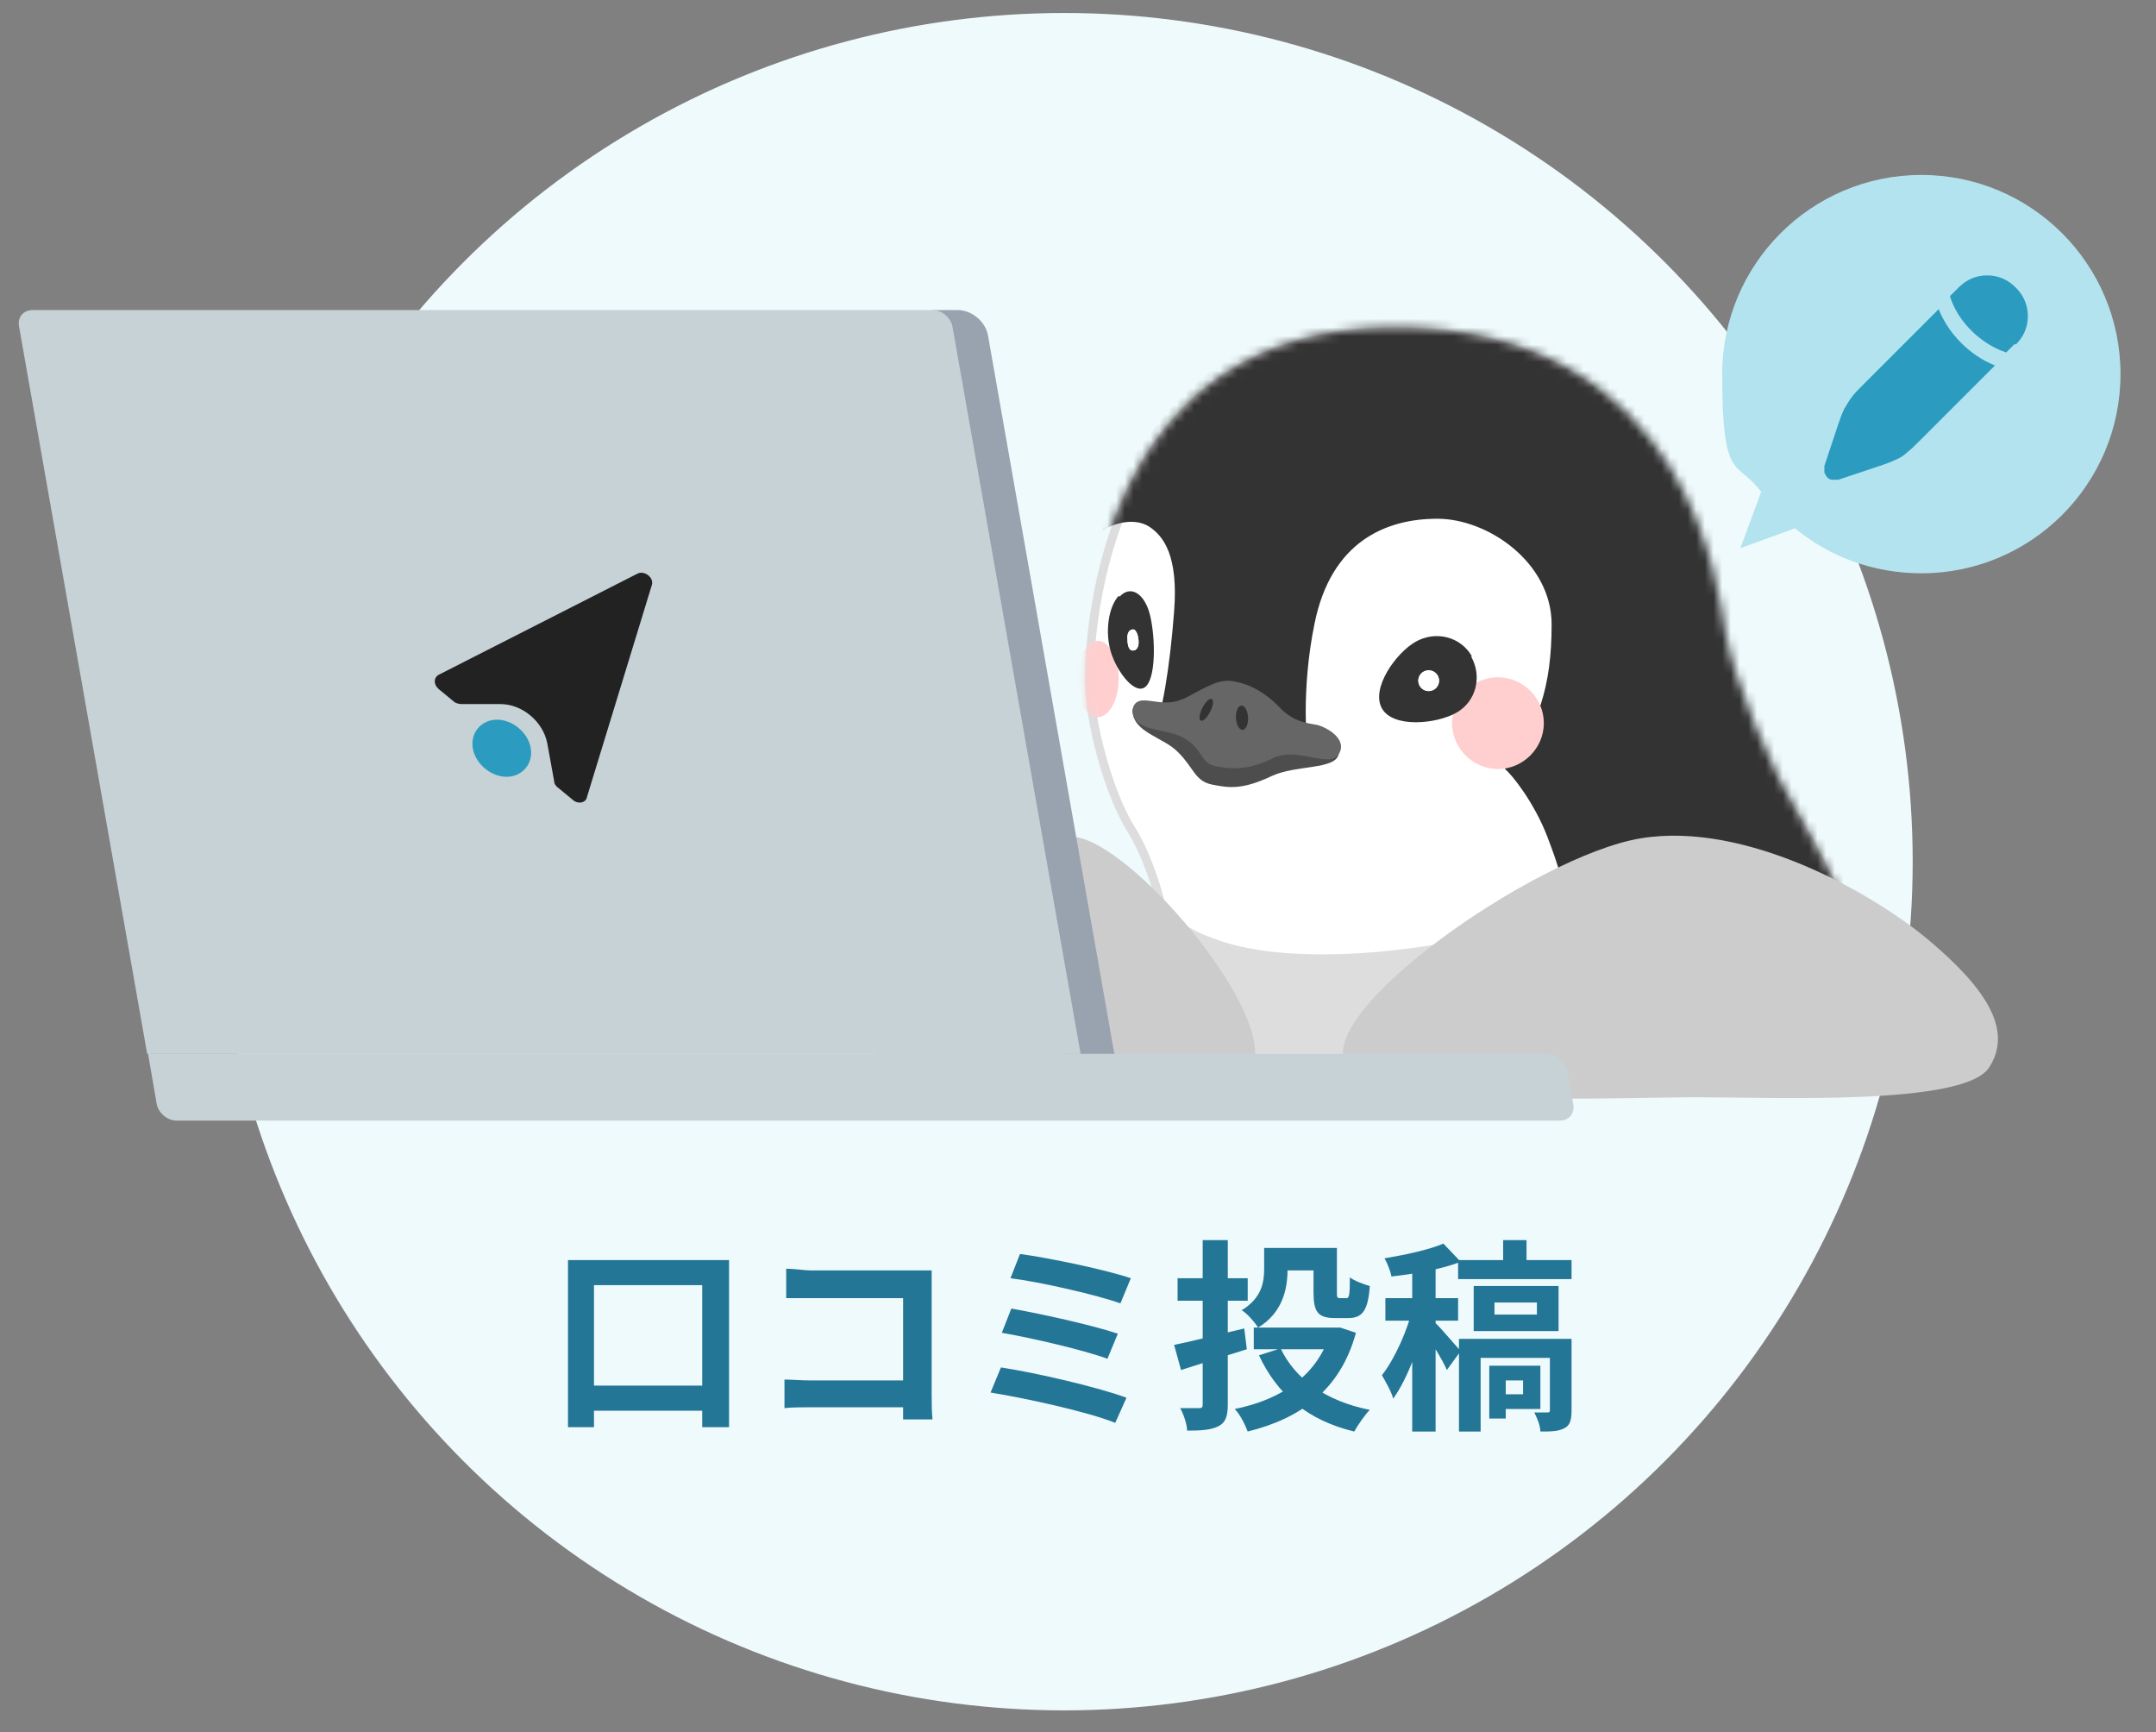
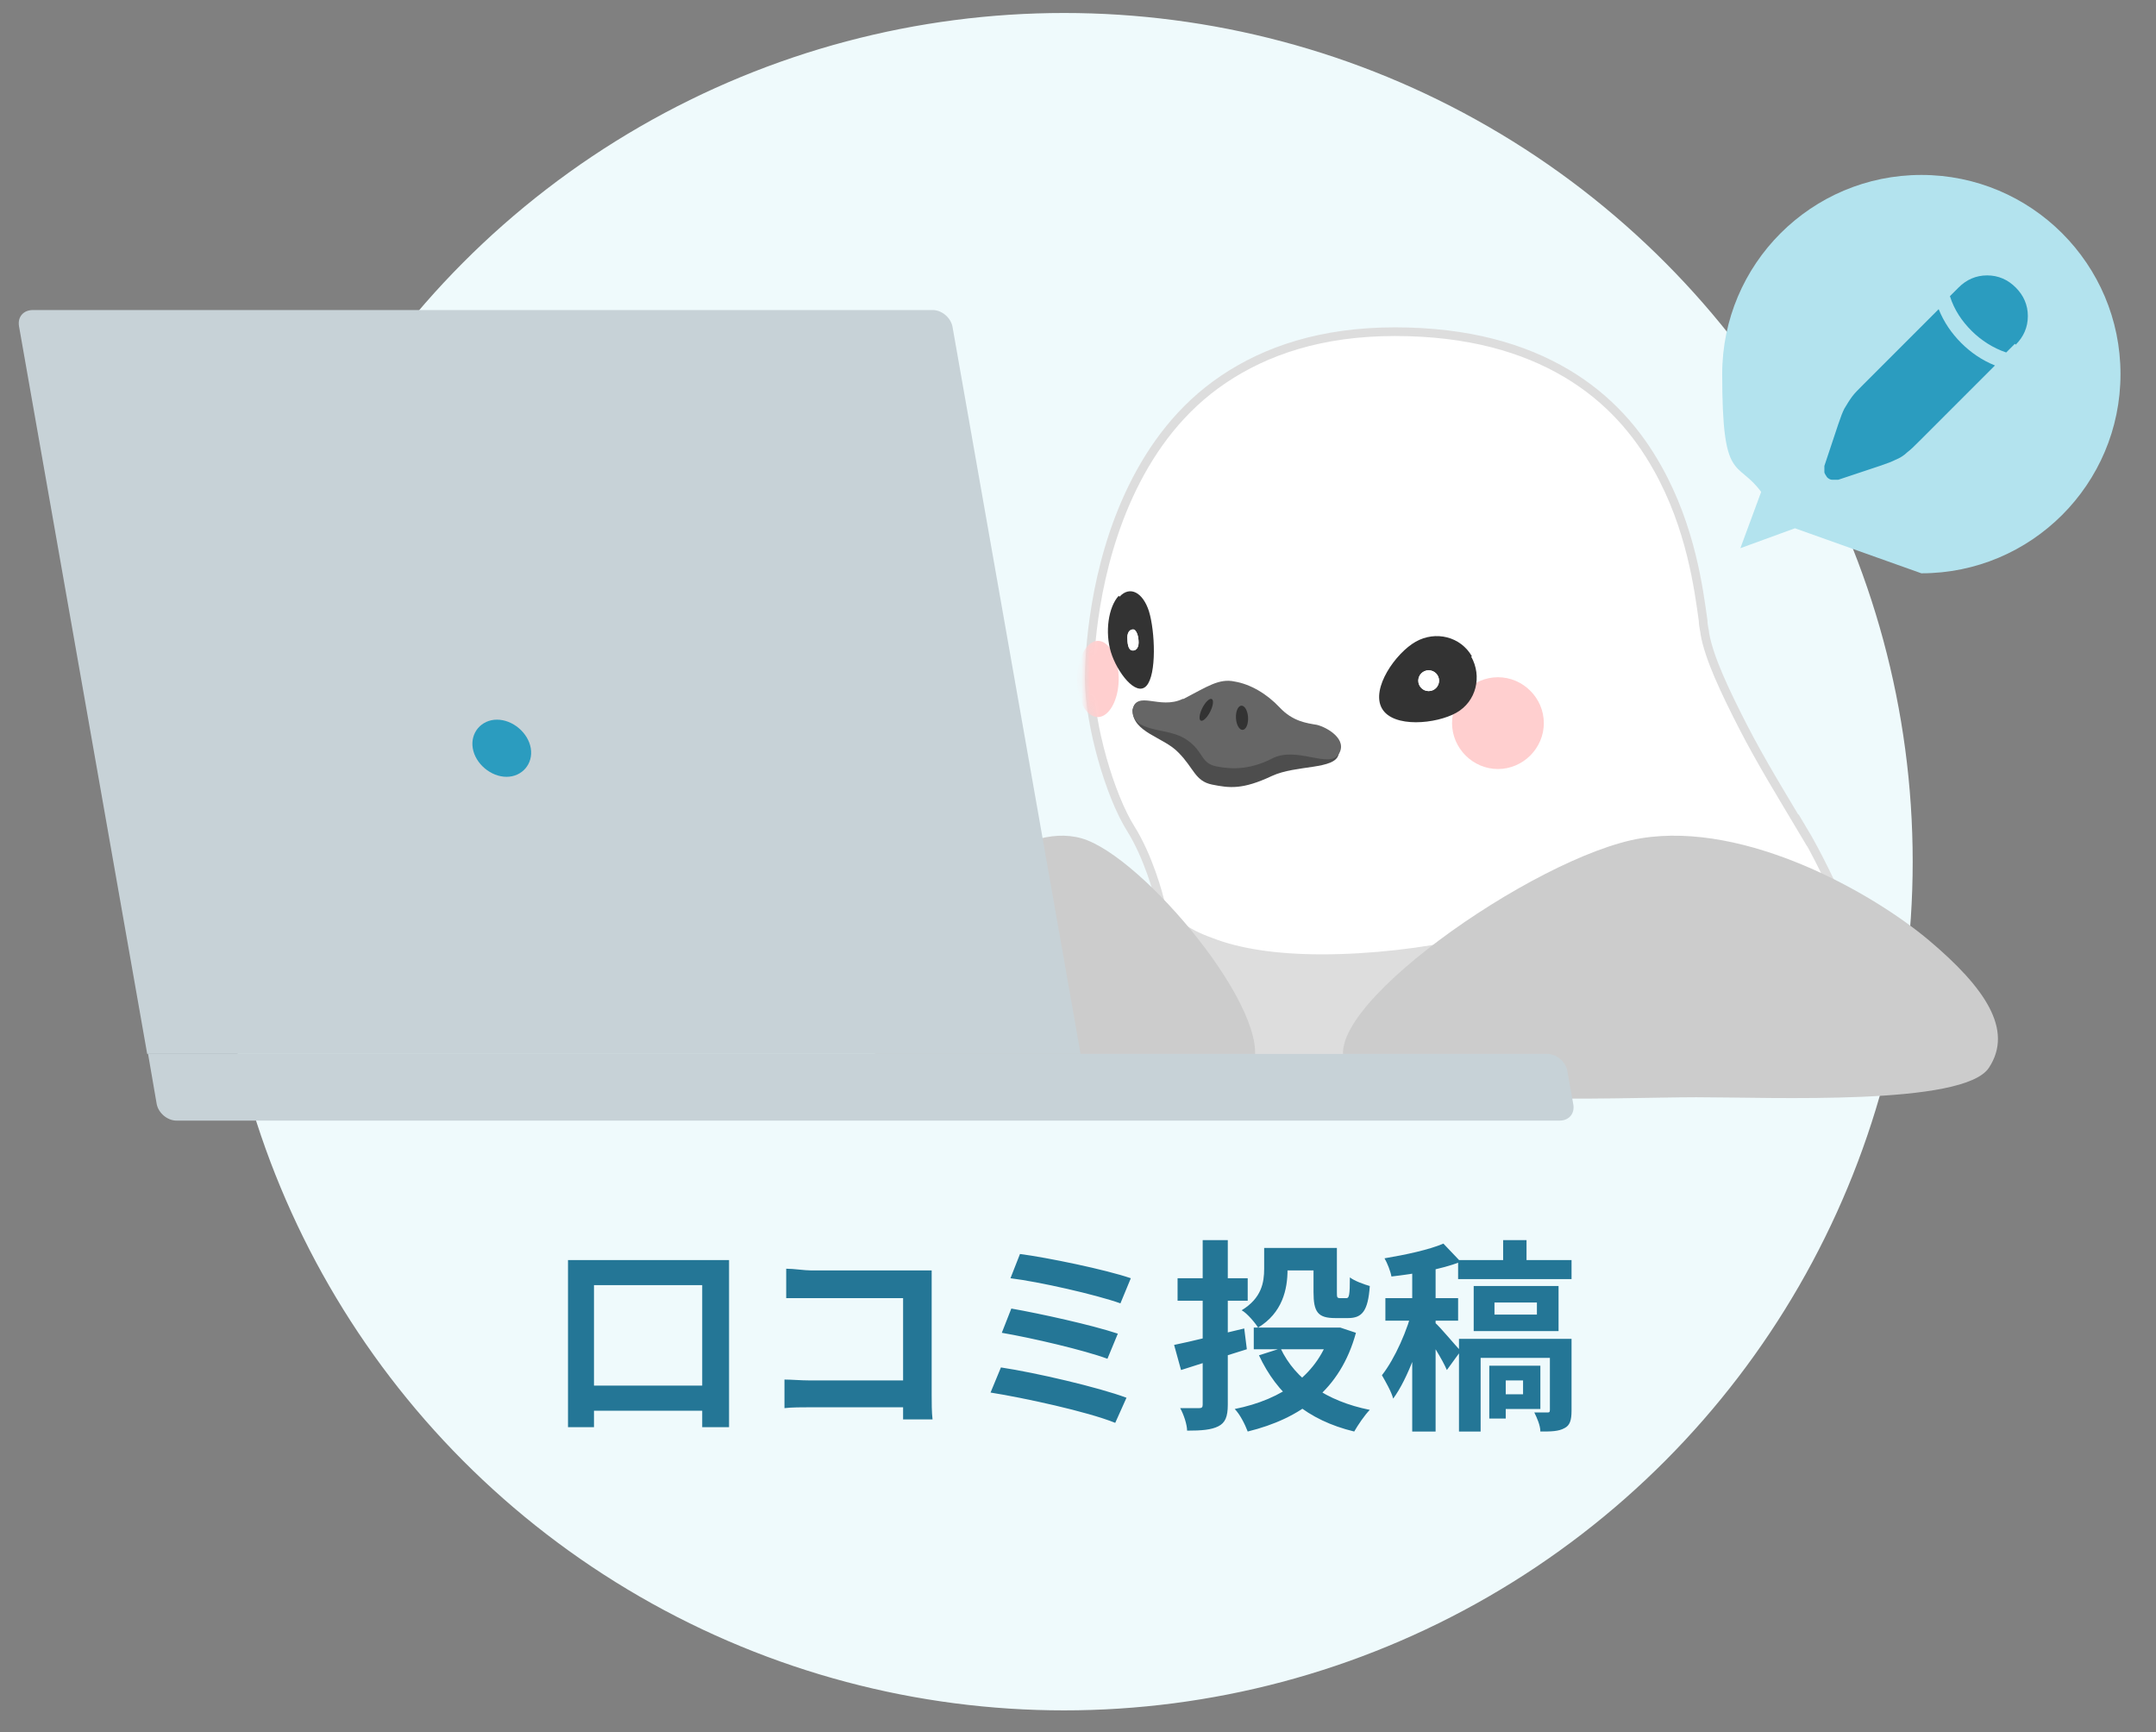
<svg xmlns="http://www.w3.org/2000/svg" id="_レイヤー_1" version="1.1" viewBox="0 0 249 200">
  <rect x="0" y="0" width="249" height="200" fill="#808080" stroke="none" />
  <defs>
    <style>
      .st0 {
        fill: #2b9cbf;
      }

      .st1 {
        fill: #99a3b0;
      }

      .st2 {
        fill: #4d4d4d;
      }

      .st3 {
        fill: #b3e3ee;
        fill-rule: evenodd;
      }

      .st4, .st5 {
        fill: #fff;
      }

      .st6 {
        mask: url(#mask);
      }

      .st5 {
        stroke: #ddd;
      }

      .st7 {
        fill: #c7d2d7;
      }

      .st8 {
        fill: #666;
      }

      .st9 {
        fill: #effafc;
        stroke: #effafc;
      }

      .st10 {
        fill: #222;
      }

      .st11 {
        fill: #ddd;
      }

      .st12 {
        fill: #333;
      }

      .st13 {
        fill: #ccc;
      }

      .st14 {
        fill: #247696;
      }

      .st15 {
        fill: #ffcfcf;
      }
    </style>
    <mask id="mask" x="124.4" y="35.3" width="94.1" height="84.8" maskUnits="userSpaceOnUse">
      <g id="mask0_5_1079">
        <path class="st4" d="M130.3,96.1c2,3.1,3.1,7.5,3.4,8.8,1.8,3.4,8.1,6.4,19.1,6.4s22.9-2.9,27.9-6.4l37.2,11.3c-1.6-4.4-5.8-14.7-9.3-20.6-4.4-7.3-8.3-17.1-9.3-22.5-.8-4.6-3.9-35.3-38.2-35.3s-35.8,35.3-35.8,40.7,2.4,13.7,4.9,17.6Z" />
      </g>
    </mask>
  </defs>
  <circle class="st9" cx="122.9" cy="99.5" r="97.5" />
  <path class="st14" d="M65.6,145.5h18.6v19.3h-3.1v-16.4h-12.5v16.4h-3v-19.3ZM67.1,160h16v2.9h-16v-2.9ZM90.8,146.5c.9,0,2.1.2,2.9.2h11.9c.7,0,1.6,0,2,0,0,.6,0,1.5,0,2.2v12.2c0,.8,0,2,.1,2.8h-3.4c0-.7,0-1.6,0-2.4v-11.6h-10.6c-1,0-2.3,0-2.9,0v-3.3ZM90.6,159.3c.8,0,1.9.1,2.9.1h12.7v3.1h-12.6c-.9,0-2.2,0-3,.1v-3.4ZM117.8,144.8c3.1.4,9.9,1.8,12.8,2.8l-1.2,2.9c-2.8-1-9.4-2.5-12.7-2.9l1.1-2.8ZM116.8,151.1c3.4.6,9.3,1.9,12.3,2.9l-1.2,2.9c-2.7-1-8.7-2.4-12.2-3l1.1-2.8ZM115.6,157.9c4,.6,11.3,2.3,14.5,3.5l-1.3,2.9c-3.2-1.3-10.6-2.9-14.4-3.5l1.2-2.9ZM146.1,144.1h2.6v2.5c0,2.3-.6,5-3.4,6.7-.3-.5-1.3-1.7-1.9-2,2.3-1.4,2.6-3.2,2.6-4.8v-2.4ZM147.4,144.1h5.7v2.6h-5.7v-2.6ZM151.7,144.1h2.7v5.1c0,.6,0,.7.4.7h.7c.3,0,.4-.3.4-2.4.5.4,1.6.8,2.3,1-.2,2.9-.9,3.7-2.5,3.7h-1.5c-2,0-2.5-.7-2.5-3v-5.2ZM144.8,153.3h9.8v2.5h-9.8v-2.5ZM153.7,153.3h1.1c0,0,1.8.6,1.8.6-1.8,6.6-6.4,9.9-12.5,11.4-.3-.8-.9-2-1.5-2.6,5.5-1.1,9.7-4,11.1-9v-.4ZM147.9,155.7c1.7,3.6,5.3,6.1,10.3,7.1-.6.6-1.4,1.8-1.8,2.5-5.4-1.3-8.9-4.3-11-8.8l2.5-.8ZM135.6,155.3c2-.4,5.1-1.2,8.1-1.9l.3,2.4c-2.6.8-5.4,1.7-7.6,2.4l-.8-2.9ZM136,147.6h8.1v2.6h-8.1v-2.6ZM139,143.2h2.8v19c0,1.4-.3,2.1-1.1,2.5-.8.4-1.9.5-3.6.5,0-.7-.4-1.9-.8-2.6.9,0,1.9,0,2.2,0,.3,0,.4-.1.4-.4v-19ZM173.6,143.2h2.7v3.4h-2.7v-3.4ZM168.4,145.5h13.1v2.2h-13.1v-2.2ZM172.6,150.4v1.4h4.9v-1.4h-4.9ZM170.2,148.5h9.8v5.2h-9.8v-5.2ZM168.5,154.6h11.3v2.2h-8.8v8.5h-2.5v-10.7ZM178.9,154.6h2.6v8.3c0,1.1-.2,1.7-.8,2-.7.4-1.6.4-2.8.4,0-.7-.4-1.6-.7-2.2.6,0,1.2,0,1.5,0,.2,0,.3,0,.3-.3v-8.2ZM172,157.7h1.9v6.1h-1.9v-6.1ZM173.5,157.7h4.4v5h-4.4v-1.7h2.4v-1.6h-2.4v-1.7ZM163.1,145.4h2.7v19.9h-2.7v-19.9ZM160,149.9h8.4v2.6h-8.4v-2.6ZM163.3,150.9l1.6.7c-.8,3.3-2.3,7.6-4,9.9-.2-.8-.9-2-1.3-2.7,1.5-1.9,3-5.3,3.6-7.9ZM166.7,143.6l2,2.1c-2.3.9-5.4,1.4-8,1.7-.1-.6-.5-1.6-.8-2.1,2.4-.4,5.2-1,6.8-1.7ZM165.7,152.7c.6.5,2.5,2.8,3,3.3l-1.6,2.2c-.5-1.2-1.9-3.4-2.6-4.4l1.2-1.1Z" />
  <path class="st11" d="M128.8,119.1c1.2-4.7,3.8-13.7,4.9-15.7h54.9l20.6,22h-81.8c0-2.4.3-1.7,1.5-6.4Z" />
  <path class="st5" d="M208.2,95.8c3.3,5.5,7.1,14.8,8.9,19.6l-34.3-11h-.2c0,0-.2,0-.2,0-2.4,1.7-7.1,3.2-12.6,4.4-5.4,1.2-11.6,1.9-17.1,1.9s-9.7-.7-12.8-1.9c-3.1-1.1-5-2.6-5.8-4.2-.3-1.4-1.5-5.7-3.5-8.9-1.2-1.9-2.4-4.9-3.3-8.1-.9-3.2-1.5-6.6-1.5-9.2s.4-12.7,5-22.1c2.3-4.7,5.6-9.2,10.5-12.5,4.9-3.3,11.3-5.5,19.8-5.5s14.9,1.9,19.8,4.8c4.9,2.9,8.2,6.8,10.5,10.9,3.9,6.9,4.8,14.1,5.3,17.7,0,.6.2,1.2.2,1.5.5,2.8,2.3,6.6,4.4,10.7,2.1,4.1,4.7,8.3,6.9,12h0Z" />
  <g class="st6">
    <g>
-       <path class="st12" d="M180.7,104.9c.2-2.1-.7-4.9-2-8.3-1.5-3.9-4.1-7.2-4.9-7.8,3.9-4.9,5.4-9.6,5.4-16.7s-7.3-12.2-13.2-12.2-12.3,2.6-14.2,12.2c-1.5,7.3-1,14.6-.5,14.7h0s0,0,0,0l-18.1-2c1-2.4,1.9-7.6,2.4-14.2.5-6.4-1.2-8.7-2.9-9.8-1.6-1-3.9-.5-5.4.5,1.3-7.7,13-26,33.8-26s40.7,15.2,40.7,37.7c6.5,8.5,16.7,29.8,16.7,47l-37.7-15.2Z" />
      <path class="st15" d="M126.8,82.8c-1.4,0-2.4-2-2.4-4.4s1.1-4.4,2.4-4.4,2.4,2,2.4,4.4-1.1,4.4-2.4,4.4Z" />
    </g>
  </g>
  <path class="st13" d="M229.7,123.3c-2.9,4.4-25,3.4-33.8,3.4s-36.3,1.3-40.2-3.4c-4.9-5.9,21.6-24.5,33.8-26.5,12.2-2,26.9,6.4,33.3,11.8,6.4,5.4,9.8,10.3,6.9,14.7Z" />
  <path class="st13" d="M101.5,123.3c1.7,4.4,14.6,3.4,19.7,3.4s21.1,1.3,23.4-3.4c2.9-5.9-12.6-24.5-19.7-26.5-7.1-2-15.7,6.4-19.4,11.8-3.7,5.4-5.7,10.3-4,14.7Z" />
  <path class="st2" d="M136.4,81.5c-2.7,1.3-5.1-2-5.6.5,0,2.6,3.6,3.1,5.3,4.9,1.8,1.8,1.9,3.3,3.9,3.7,2,.4,3.5.6,6.9-1,2.8-1.3,7.3-.7,7.7-2.5.4-1.8-1.5-1.4-2.7-1.6-1.2-.2-2.8-1.2-4.3-2.8-1.5-1.6-3.4-2.7-5.2-3-1.8-.4-3.2.6-5.9,2Z" />
  <path class="st8" d="M136.6,80.7c-2.7,1.3-5.3-1.1-5.8,1.3,0,2.6,3.8,2,5.9,3.2,2.4,1.4,1.8,2.9,3.8,3.3,2,.4,4,.3,6.4-.9,2.8-1.5,6.6,1.2,7.7-.5,1.1-1.7-1.3-3.1-2.5-3.4-1.2-.2-2.8-.4-4.3-2-1.5-1.6-3.4-2.7-5.2-3-1.8-.4-3.2.6-5.9,2Z" />
  <ellipse class="st12" cx="139.3" cy="81.9" rx="1.4" ry=".5" transform="translate(3.1 168.9) rotate(-63)" />
  <ellipse class="st12" cx="143.4" cy="82.9" rx=".7" ry="1.4" transform="translate(-4.1 7.6) rotate(-3)" />
  <path class="st15" d="M173,88.8c-2.9,0-5.3-2.4-5.3-5.3s2.4-5.3,5.3-5.3,5.3,2.4,5.3,5.3-2.4,5.3-5.3,5.3Z" />
  <path class="st12" d="M170,75.8c-1.3-2.3-4.2-3-6.5-1.7-2.3,1.3-5.2,5.4-3.9,7.7,1.3,2.3,6.3,1.8,8.6.5,2.3-1.3,3-4.2,1.7-6.5Z" />
  <path class="st12" d="M129.3,68.9c1.2-1.3,2.7-.5,3.4,1.7.7,2.3.9,7.3-.3,8.6-1.2,1.3-3.4-1.6-4.1-3.9-.7-2.3-.3-5.2.9-6.5Z" />
  <circle class="st4" cx="165" cy="78.6" r="1.2" />
  <circle class="st4" cx="165" cy="78.6" r="1.2" />
  <path class="st4" d="M131,72.7c.3.2.5.8.5,1.5s-.4,1-.8.9-.5-.8-.5-1.5.4-1,.8-.9Z" />
  <path class="st4" d="M131,72.7c.3.2.5.8.5,1.5s-.4,1-.8.9-.5-.8-.5-1.5.4-1,.8-.9Z" />
-   <path class="st1" d="M107.7,35.8h2.9c1.6,0,3.2,1.3,3.5,2.9l14.6,83h-5.9l-15.1-85.9Z" />
  <path class="st7" d="M17,121.7h161.7c1.1,0,2.1.9,2.3,1.9l.7,3.9c.2,1.1-.5,1.9-1.6,1.9H20.4c-1.1,0-2.1-.9-2.3-1.9l-1-5.8Z" />
  <path class="st7" d="M2.2,37.7c-.2-1.1.5-1.9,1.6-1.9h103.9c1.1,0,2.1.9,2.3,1.9l14.8,84H17L2.2,37.7Z" />
-   <path class="st10" d="M73.5,66.3l-22.8,11.6c-.6.3-.7,1.1,0,1.7l1.7,1.4c.2.2.6.3.9.3h4.5c2.5,0,4.9,2,5.4,4.5l.8,4.4c0,.3.2.6.5.8l1.7,1.4c.6.5,1.5.3,1.6-.4l7.5-24.5c.2-.8-.8-1.6-1.6-1.3Z" />
  <path class="st0" d="M58.5,89.7c1.8,0,3.1-1.5,2.8-3.3-.3-1.8-2.1-3.3-3.9-3.3s-3.1,1.5-2.8,3.3c.3,1.8,2.1,3.3,3.9,3.3Z" />
-   <path class="st3" d="M221.9,66.2c12.7,0,23-10.3,23-23s-10.3-23-23-23-23,10.3-23,23,1.7,9.8,4.5,13.6l-2.4,6.5,6.3-2.3c4,3.3,9.1,5.2,14.6,5.2Z" />
+   <path class="st3" d="M221.9,66.2c12.7,0,23-10.3,23-23s-10.3-23-23-23-23,10.3-23,23,1.7,9.8,4.5,13.6l-2.4,6.5,6.3-2.3Z" />
  <path class="st0" d="M221.7,50.9l8.7-8.7c-1.5-.6-2.8-1.5-3.9-2.6-1.1-1.1-2-2.4-2.6-3.9l-8.7,8.7c-.7.7-1,1-1.3,1.4-.3.4-.6.9-.9,1.4-.2.4-.4.9-.7,1.8l-1.6,4.8c0,.2,0,.5,0,.7s.2.4.3.6c.2.2.4.3.6.3.2,0,.5,0,.7,0l4.8-1.6c.9-.3,1.4-.5,1.8-.7.5-.2,1-.5,1.4-.9.4-.3.7-.6,1.4-1.3ZM232.8,39.8c.9-.9,1.4-2,1.4-3.3s-.5-2.4-1.4-3.3c-.9-.9-2-1.4-3.3-1.4s-2.4.5-3.3,1.4l-1,1h0c.5,1.6,1.4,2.9,2.5,4,1.1,1.1,2.5,2,4,2.5l1-1Z" />
</svg>